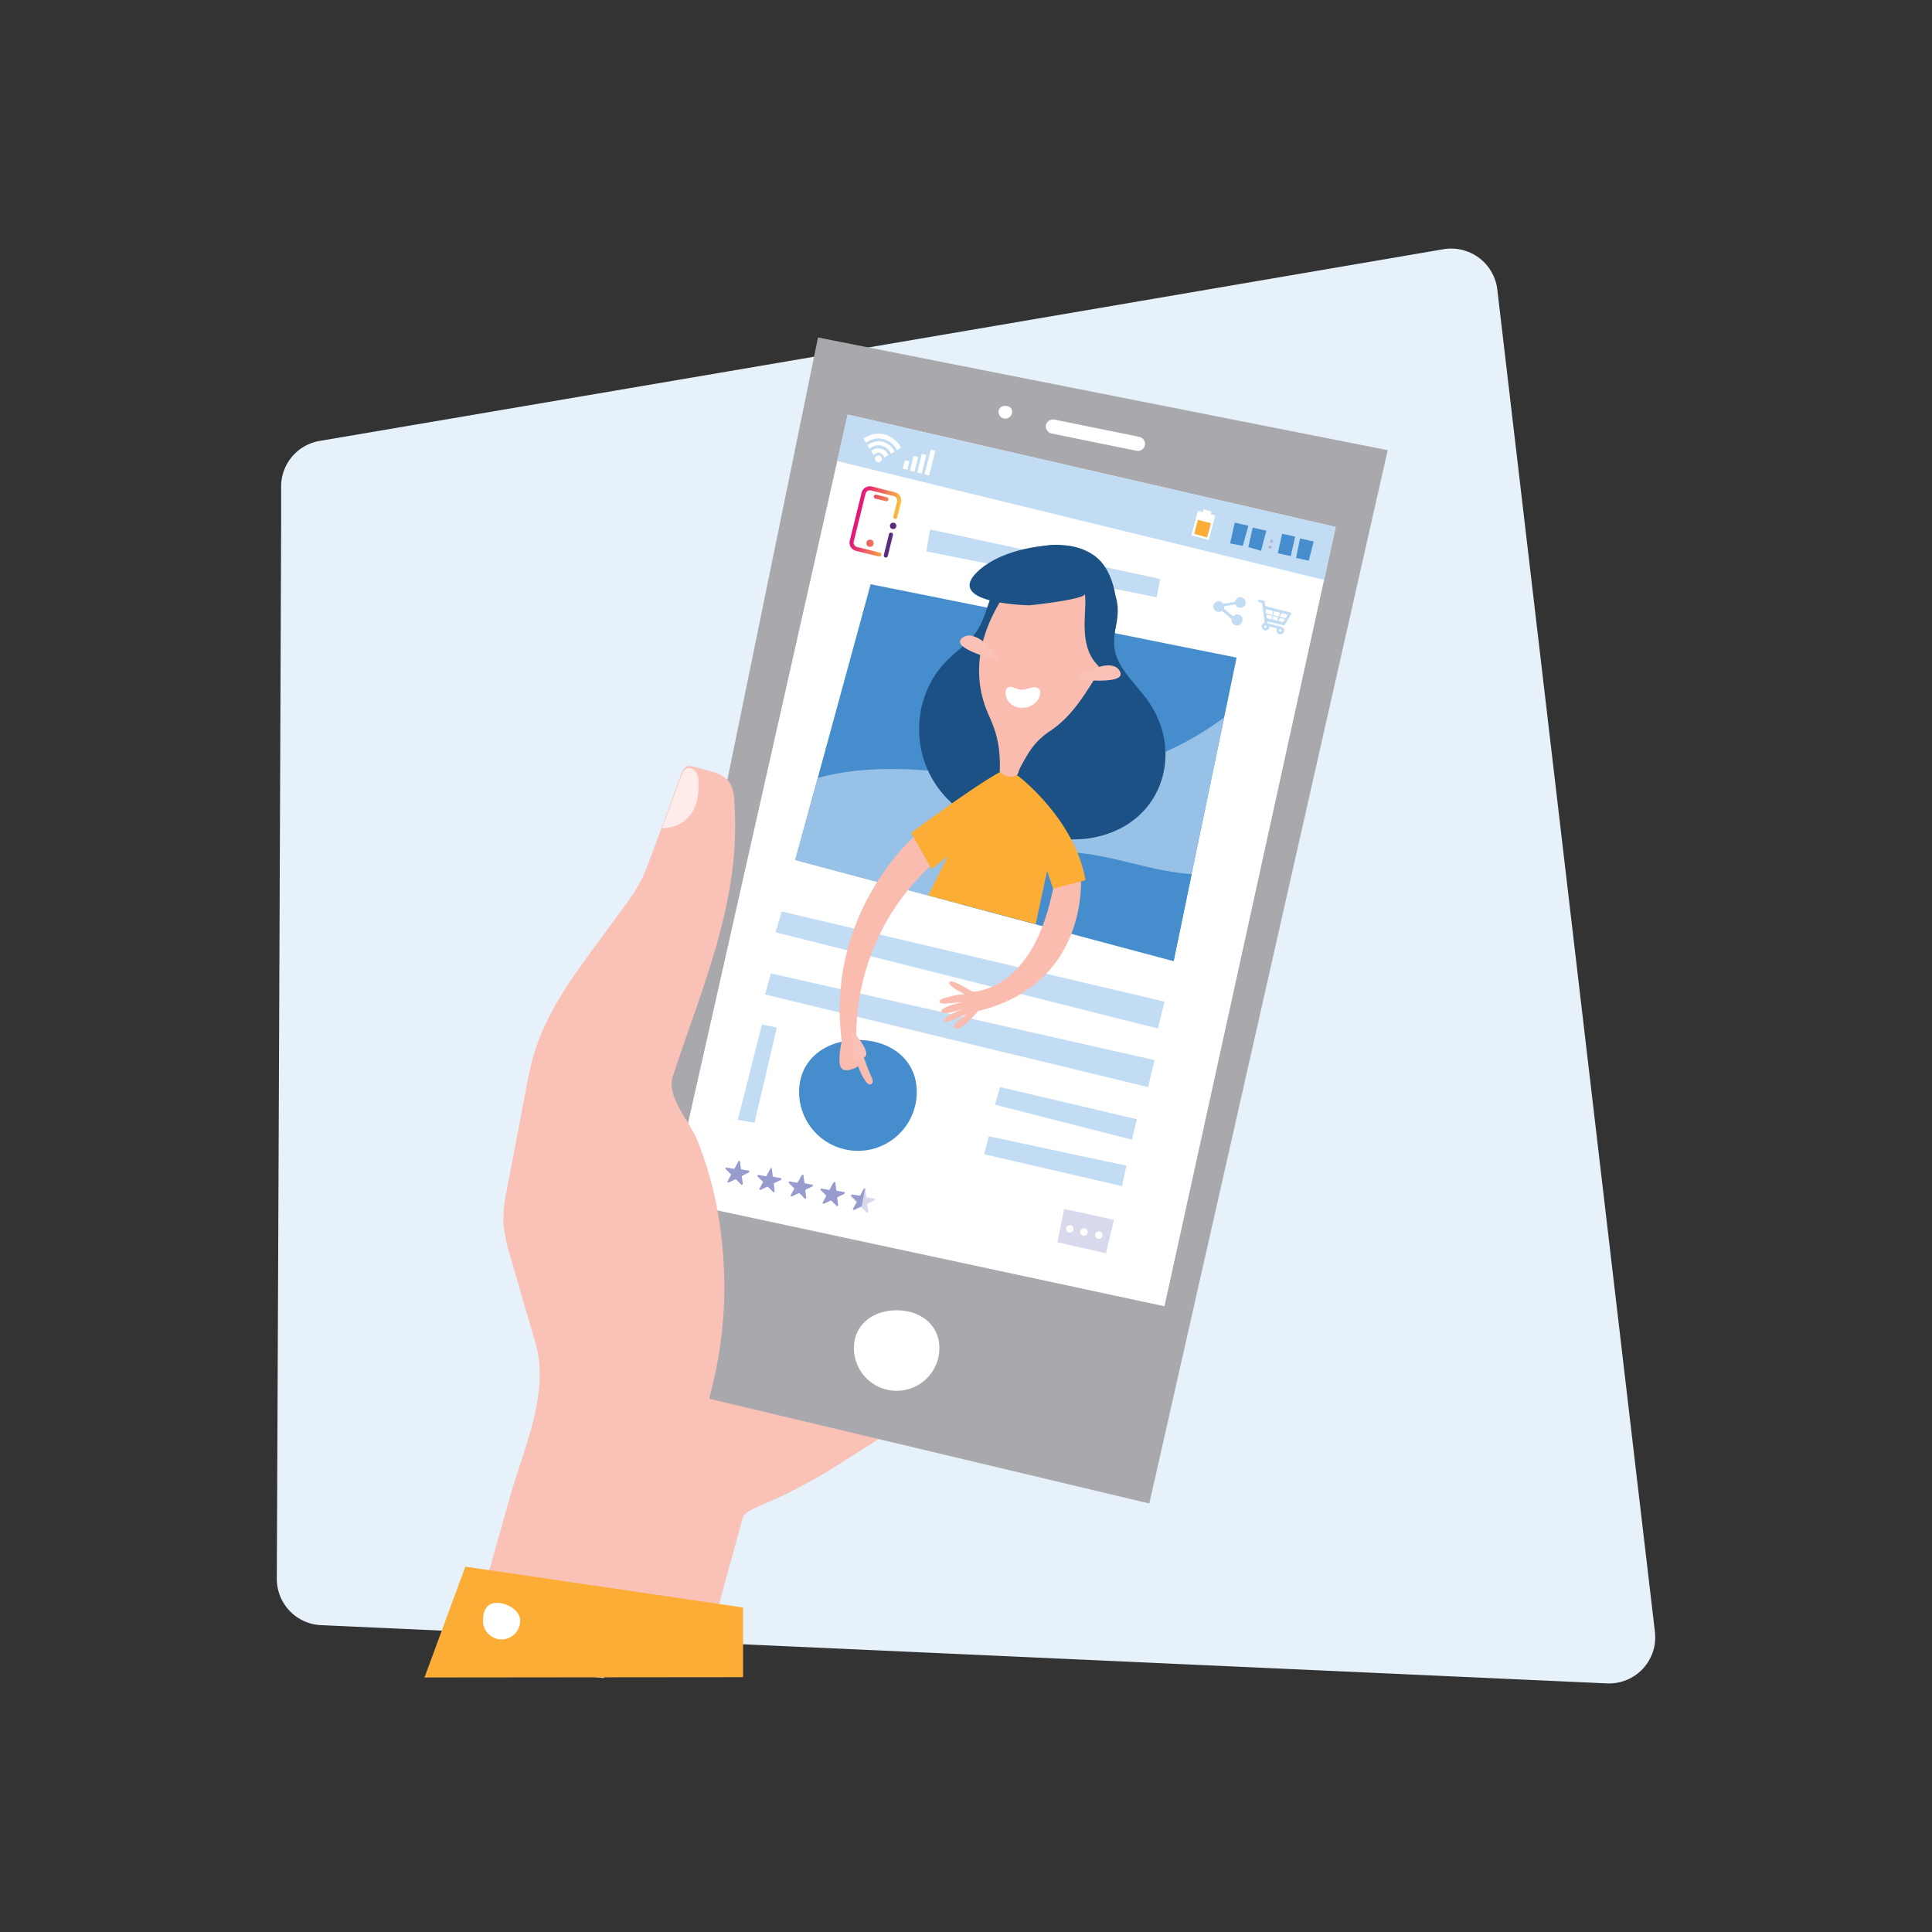
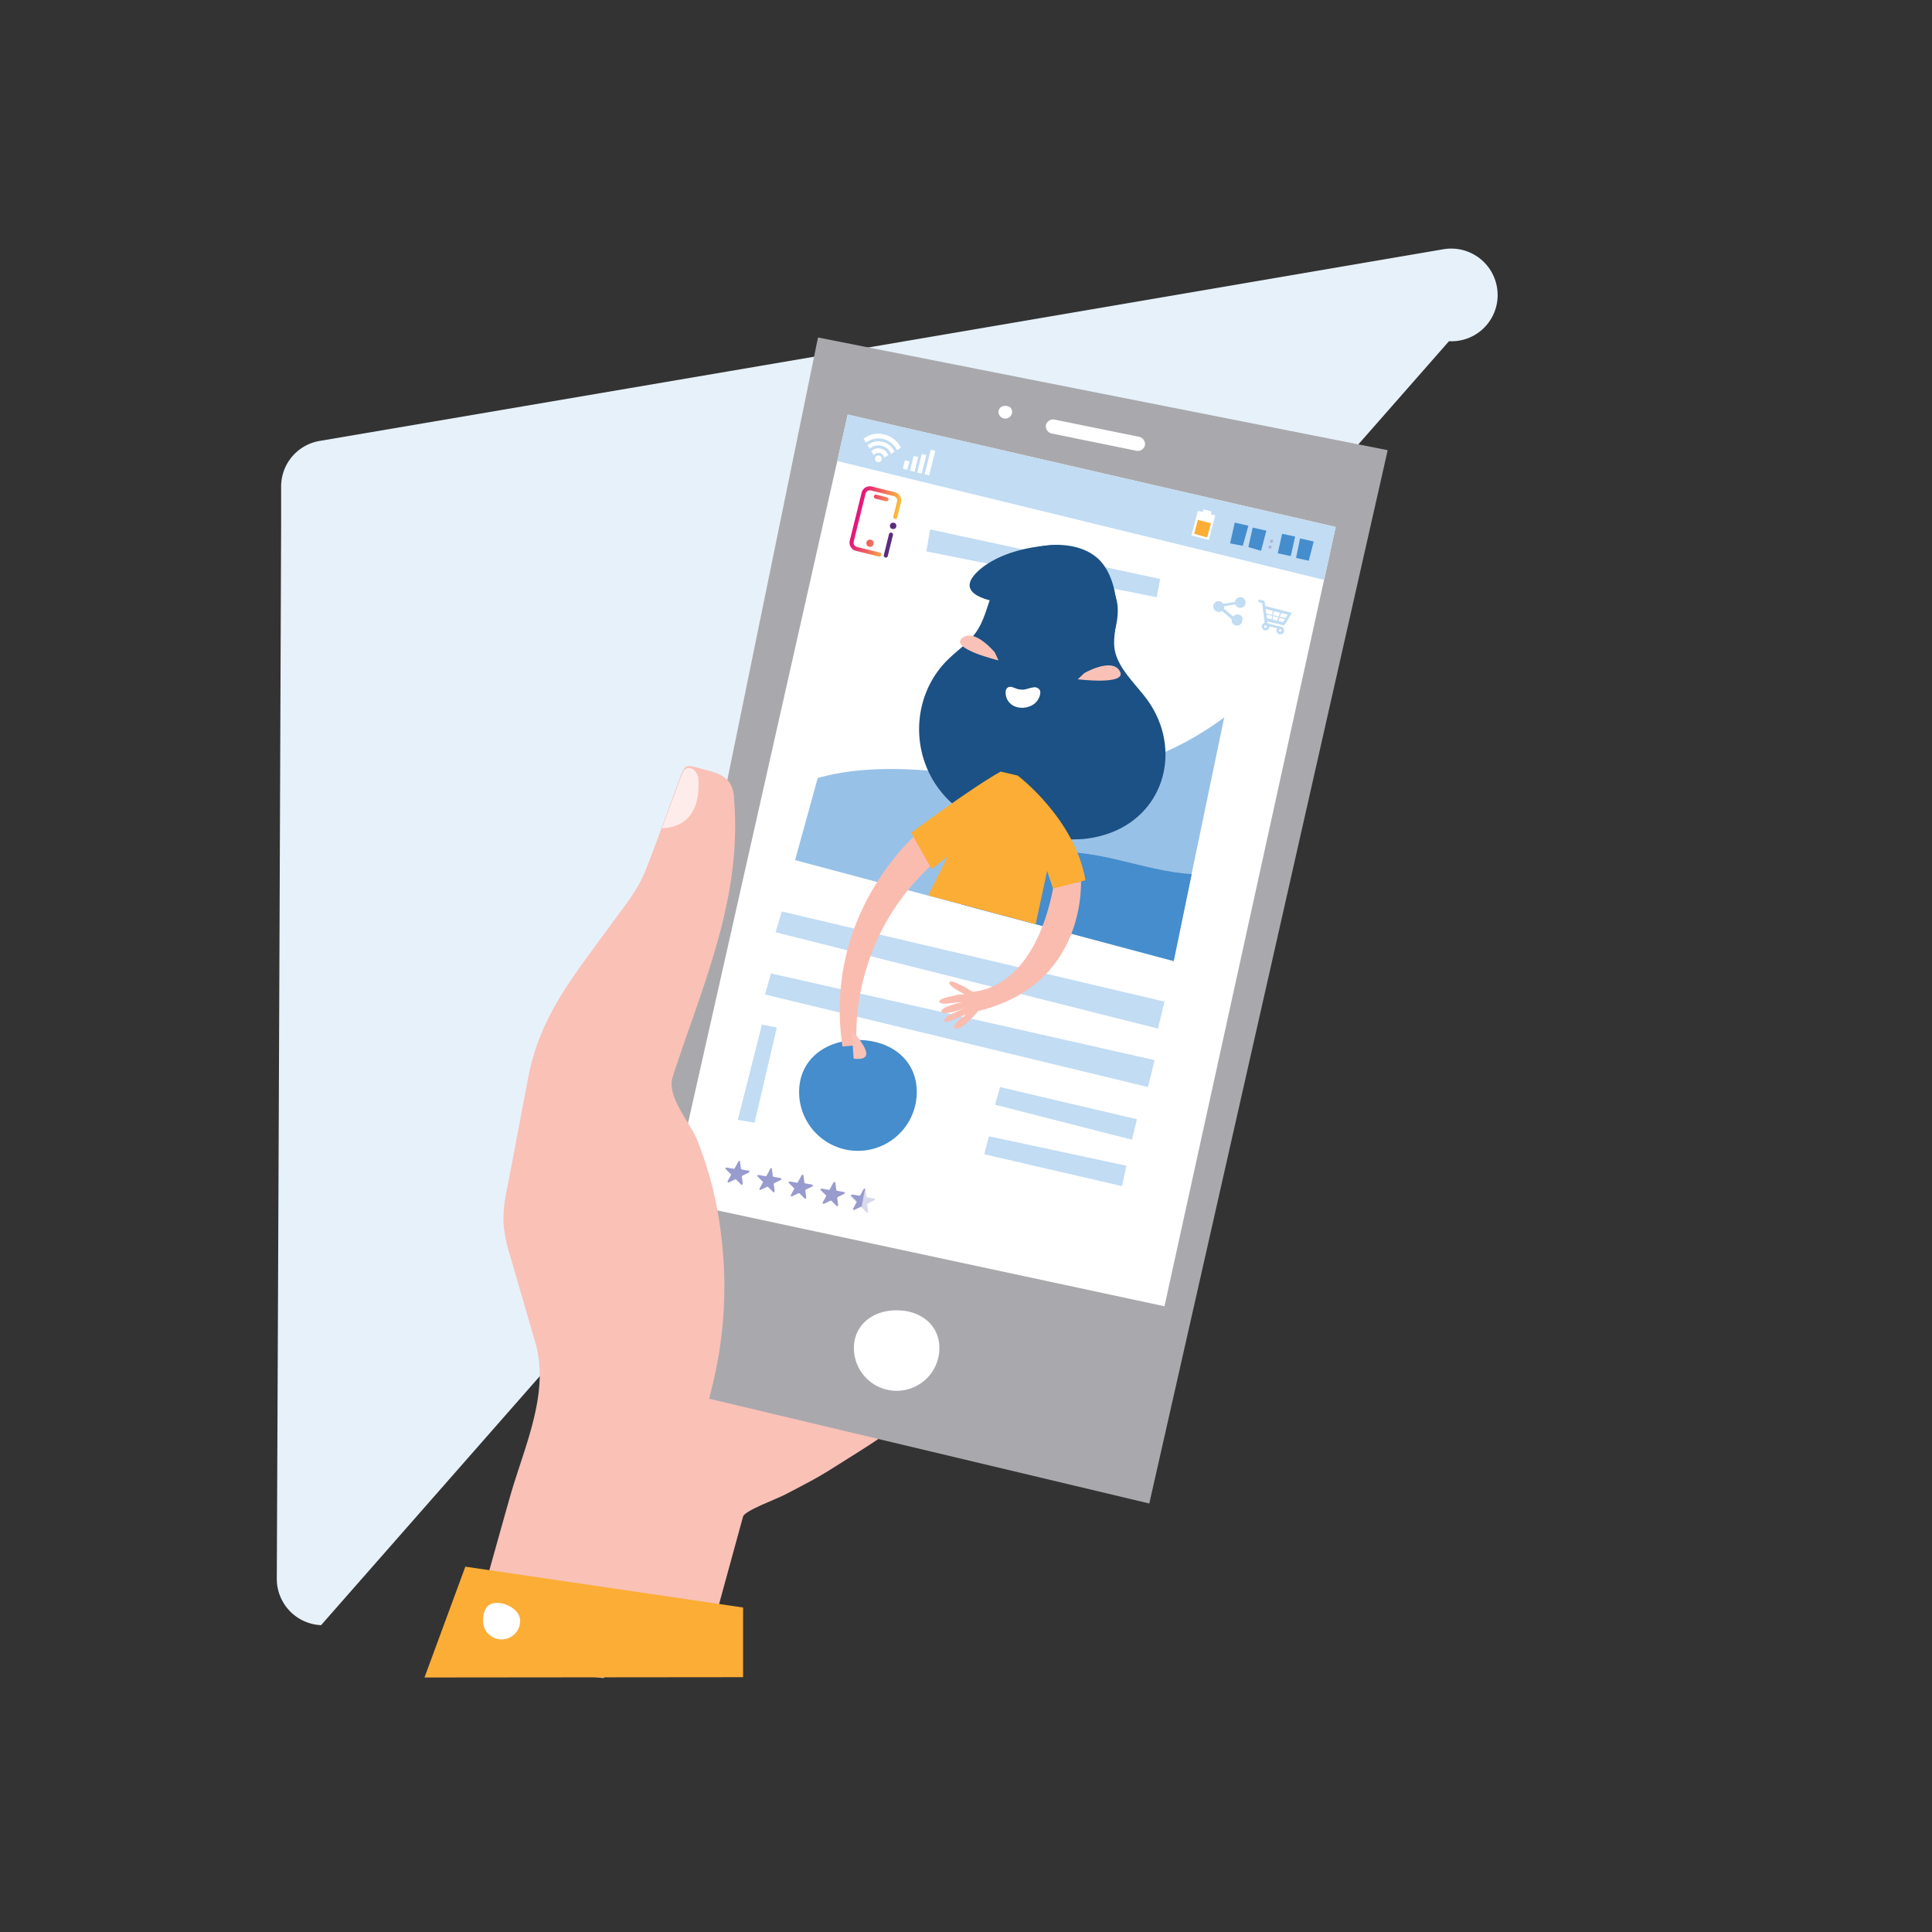
<svg xmlns="http://www.w3.org/2000/svg" xmlns:xlink="http://www.w3.org/1999/xlink" viewBox="0 0 624 624">
  <rect x="0" y="0" width="624" height="624" fill="#333333" stroke="none" />
  <defs>
    <style>.a{fill:#e7f1fa;}.b{fill:#fac1b7;}.c{fill:#a9a9ad;}.d{fill:#fff;}.e{fill:#c1dcf3;}.f{fill:#edae9f;}.g{fill:#458dcc;}.h{fill:#98c1e7;}.i{fill:#fbad36;}.j{fill:#b1b1d8;}.k{fill:#d8d9ed;}.l{fill:#989bcd;}.m{fill:#1b5184;}.n{fill:#fabcaf;}.o{fill:#feeceb;}.p{fill:none;}.q{fill:url(#a);}.r{fill:url(#b);}.s{fill:url(#c);}.t{fill:url(#d);}.u{fill:url(#e);}</style>
    <linearGradient id="a" x1="389.405" y1="1680.655" x2="404.304" y2="1680.655" gradientTransform="matrix(0.971, 0.24, 0.24, -0.971, -503.597, 1697.245)" gradientUnits="userSpaceOnUse">
      <stop offset="0" stop-color="#e3097f" />
      <stop offset="1" stop-color="#fbd336" />
    </linearGradient>
    <linearGradient id="b" x1="389.405" y1="1665.586" x2="404.304" y2="1665.586" xlink:href="#a" />
    <linearGradient id="c" x1="389.405" y1="1672.817" x2="404.304" y2="1672.817" xlink:href="#a" />
    <linearGradient id="d" x1="401.592" y1="1666.426" x2="444.781" y2="1666.218" gradientTransform="matrix(0.971, 0.24, 0.24, -0.971, -503.597, 1697.245)" gradientUnits="userSpaceOnUse">
      <stop offset="0" stop-color="#582b7b" />
      <stop offset="0.158" stop-color="#703592" />
      <stop offset="1" stop-color="#87509f" />
    </linearGradient>
    <linearGradient id="e" x1="401.623" y1="1672.832" x2="444.812" y2="1672.623" xlink:href="#d" />
  </defs>
  <title>FeatureSVG</title>
-   <path class="a" d="M90.8,157.1a14.922,14.922,0,0,1,12.5-14.7q132.3-22.5,264.6-45.1l98.3-16.8a14.99,14.99,0,0,1,17.4,13L534.5,527a14.907,14.907,0,0,1-15.6,16.7L103.7,524.9a14.972,14.972,0,0,1-14.3-15q.75-170.4,1.4-340.8Z" />
+   <path class="a" d="M90.8,157.1a14.922,14.922,0,0,1,12.5-14.7q132.3-22.5,264.6-45.1l98.3-16.8a14.99,14.99,0,0,1,17.4,13a14.907,14.907,0,0,1-15.6,16.7L103.7,524.9a14.972,14.972,0,0,1-14.3-15q.75-170.4,1.4-340.8Z" />
  <path class="b" d="M193.3,541.6h32.5L240,489.8c.5-1.9,11.2-5.8,13.4-7,5.4-2.8,10.9-5.6,16-8.9,10-6.4,22.2-13.3,29.8-22.1,11.6-13.7,17.5-28.7,29.1-42.3l49-44.5-5.1-15.8-57.9,28.2L355,336.7,377.4,315l-9.1-13.1-82.9,52.9,35.1-40.9,45.7-25.6,15.2-18.5L369.1,256l-57.9,28.9-46.8,24.8S303.8,256.3,304,256c9-12.3,24-19.5,36.3-27.8-3.6-4.9-7.2-9.7-10.8-14.6,0-.1-37.3,26-41,28.8-6.5,5.1-22.8,13.5-26.2,21.4-1,2.3-76.2,102.1-76.2,102.1Z" />
  <polygon class="c" points="264.2 109 448.2 145.4 371.2 485.6 195.6 443.8 264.2 109" />
  <polygon class="d" points="216.6 387.7 376.1 421.9 431.4 170.2 273.8 133.9 216.6 387.7" />
  <polygon class="e" points="273.8 133.9 431.4 170.2 427.7 187.3 270.4 148.9 273.8 133.9" />
  <path class="d" d="M303.4,435.4a13.8,13.8,0,1,1-27.6,0c0-7.6,6.2-12.2,13.8-12.2S303.4,427.8,303.4,435.4Z" />
  <path class="d" d="M326.9,133a2.2,2.2,0,1,1-4.4,0,1.98,1.98,0,0,1,2.2-1.9C326,131.1,326.9,131.8,326.9,133Z" />
  <path class="f" d="M349.3,212.9c-.4.7-1.9.7-3.4-.1-1.5-.7-2.5-1.9-2.1-2.6s2.6-.3,4.1.4C349.4,211.4,349.6,212.2,349.3,212.9Z" />
  <path class="f" d="M324.2,205.6c.1-.8,1.6-1.2,3.3-1s3,1,2.9,1.8-2.3,1.1-4,.9C324.6,207.1,324,206.4,324.2,205.6Z" />
-   <polygon class="g" points="281.2 188.7 399.4 212.4 379 310.4 256.9 277.7 281.2 188.7" />
  <path class="h" d="M379,310.4l16.4-78.7a99.484,99.484,0,0,1-53.9,19.6c-16,.9-31.9-2.1-47.9-2.8-9.8-.4-20.1.1-29.5,2.8l-7.3,26.5Z" />
  <path class="g" d="M384.9,282.3c-15.8-.8-32.5-9.5-48.5-6.4-10.3,2-18.7,8.4-25.9,16.2l68.6,18.3Z" />
  <path class="d" d="M367.1,145.6,339.6,140a2.421,2.421,0,0,1-1.8-2.7h0a2.421,2.421,0,0,1,2.7-1.8l27.5,5.6a2.421,2.421,0,0,1,1.8,2.7h0A2.363,2.363,0,0,1,367.1,145.6Z" />
  <rect class="d" x="384.641" y="167.019" width="8.2" height="5.8" transform="matrix(0.252, -0.968, 0.968, 0.252, 126.204, 503.184)" />
  <polygon class="d" points="388.3 165.8 388.7 164.5 391.3 165.2 390.9 166.7 388.3 165.8" />
  <polygon class="i" points="385.7 172.4 389.9 173.6 391.1 169 386.9 167.9 385.7 172.4" />
  <rect class="d" x="296.263" y="148.661" width="8.2" height="1.5" transform="translate(82.991 404.932) rotate(-76.06)" />
  <rect class="d" x="294.612" y="149.029" width="6.2" height="1.5" transform="translate(81.015 402.975) rotate(-76.149)" />
  <rect class="d" x="292.789" y="149.059" width="4.9" height="1.5" transform="translate(78.771 400.309) rotate(-76.072)" />
  <rect class="d" x="291.262" y="149.439" width="2.8" height="1.5" transform="translate(76.499 398.143) rotate(-76.085)" />
  <path class="d" d="M284.5,144.9a3.4,3.4,0,0,0-3.1.8l.8,1.3a1.912,1.912,0,0,1,2-.7,1.945,1.945,0,0,1,1.4,1.5l1.3-.8A3.412,3.412,0,0,0,284.5,144.9Z" />
  <path class="d" d="M285.1,142.7a5.71,5.71,0,0,0-4.9,1.1l.7,1.1a4.126,4.126,0,0,1,3.9-.9,4.375,4.375,0,0,1,3,2.6l1.1-.7A5.56,5.56,0,0,0,285.1,142.7Z" />
  <path class="d" d="M285.6,140.3a7.967,7.967,0,0,0-6.7,1.4l.8,1.3a6.445,6.445,0,0,1,5.6-1.2,6.694,6.694,0,0,1,4.4,3.6l1.3-.8A8.38,8.38,0,0,0,285.6,140.3Z" />
  <circle class="d" cx="283.7" cy="148.2" r="1.1" />
  <polygon class="g" points="398.8 168.8 397.3 175.5 401.4 176.3 403.2 169.8 398.8 168.8" />
  <polygon class="g" points="404.6 170.4 403.2 176.7 407.3 177.9 409 171.4 404.6 170.4" />
  <polygon class="g" points="414.1 172.4 412.7 178.7 416.9 179.6 418.3 173.3 414.1 172.4" />
  <polygon class="g" points="419.9 173.9 418.6 180.2 422.7 181.1 424.3 174.9 419.9 173.9" />
  <circle class="j" cx="410.2" cy="176.7" r="0.5" />
  <circle class="j" cx="410.7" cy="174.8" r="0.5" />
  <path class="d" d="M288.8,166.7a3.161,3.161,0,0,0-3.6.3,2.826,2.826,0,0,0-3.2-1.5,2.972,2.972,0,0,0-2.3,3.5c.3,1.6,4.2,5.5,4.2,5.5s5-2.4,5.8-3.8A2.84,2.84,0,0,0,288.8,166.7Z" />
  <polygon class="e" points="300.4 171 374.7 187 373.6 192.9 299.2 178.1 300.4 171" />
  <path class="e" d="M400,198.5a1.751,1.751,0,0,0-1.7.6l-3-2.5a.6.6,0,0,0,.1-.4v-.4l3.6-.6a1.82,1.82,0,0,0,1.3,1.1,1.726,1.726,0,1,0-1.4-2v.1l-3.8.6a1.742,1.742,0,0,0-1.2-.8,1.726,1.726,0,1,0-.6,3.4,1.735,1.735,0,0,0,1.4-.3l3.1,2.7a1.693,1.693,0,0,0,1.4,2,1.648,1.648,0,0,0,2-1.4A1.512,1.512,0,0,0,400,198.5Z" />
  <path class="e" d="M414.3,201.9c.3.1.5.1.7-.2.7-1.1,1.3-2.2,2-3.3q.3-.45-.3-.6a.367.367,0,0,1-.3-.1c-2.5-.6-5-1.3-7.5-1.9-.2-.1-.3-.1-.3-.4s-.1-.6-.1-.9-.1-.4-.4-.5l-1.2-.3a.35.35,0,0,0-.5.3.462.462,0,0,0,.3.5c.2.1.5.1.7.2.2,0,.3.1.3.4.2,1.9.5,3.8.7,5.7a.551.551,0,0,1-.2.5,1.213,1.213,0,0,0-.7,1.2,1.573,1.573,0,0,0,1,1.1,1.2,1.2,0,0,0,1.3-.6,1.445,1.445,0,0,0,.2-.7l2.4.6c0,.1-.1.3-.1.4a1.344,1.344,0,0,0,.6,1.4,1.212,1.212,0,0,0,1.5-.2,1.054,1.054,0,0,0,.3-1.2,1.174,1.174,0,0,0-1-.9c-1.3-.3-2.6-.6-3.9-1-.5-.1-.5-.2-.5-.7l.3.1C411.2,201.1,412.7,201.5,414.3,201.9Zm-.5-3.9,2.1.5a8.794,8.794,0,0,1-.6,1c0,.1-.2.1-.3.1-.5-.1-1.1-.3-1.7-.4A3.846,3.846,0,0,0,413.8,198Zm-.5,1.6,1.7.4-.6.9a.139.139,0,0,1-.2,0c-.4-.1-.9-.2-1.3-.3A3,3,0,0,0,413.3,199.6Zm-.2,3.9a.462.462,0,0,1,.5-.3.382.382,0,0,1,.3.5.462.462,0,0,1-.5.3C413.2,203.9,413,203.7,413.1,203.5Zm-.6-3-1.5-.4c.1-.4.1-.7.2-1.1l1.7.4C412.7,199.9,412.6,200.2,412.5,200.5Zm.9-2.6c-.1.3-.3,1-.3,1l-.1.2-1.8-.4a9.012,9.012,0,0,0,.2-1.3Zm-4.5-.1c0-.4-.1-.8-.1-1.1l2.3.6c-.1.4-.1.8-.2,1.3l-.5-.1-1.2-.3C409,198.1,408.9,198,408.9,197.8Zm.2,4.7c-.1.2-.3.4-.5.3a.462.462,0,0,1-.3-.5c0-.2.3-.3.5-.3C409.1,202.1,409.1,202.2,409.1,202.5Zm.2-2.8a.1.1,0,0,1-.1-.1,4.1,4.1,0,0,1-.1-1.1l1.8.4c-.1.4-.1.7-.2,1.1C410.1,199.9,409.7,199.8,409.3,199.7Z" />
  <polygon class="e" points="252.5 294.4 376.1 323.5 374 332.2 250.5 301.1 252.5 294.4" />
  <polygon class="e" points="249 314.4 372.9 342.4 370.8 351.1 247.1 321.2 249 314.4" />
  <polygon class="e" points="323 351.1 367.2 361.5 365.6 368.1 321.4 356.8 323 351.1" />
  <polygon class="e" points="250.9 331.9 243.7 362.6 238.3 361.7 246.1 330.9 250.9 331.9" />
  <polygon class="e" points="319.4 367 363.8 376.5 362.4 383.1 317.9 372.8 319.4 367" />
-   <path class="k" d="M343.7,390.5c.6,0,16.1,3.5,16.1,3.5l-2.6,10.8-15.7-3.6Z" />
  <circle class="d" cx="345.5" cy="396.9" r="1.2" />
  <circle class="d" cx="350.1" cy="397.9" r="1.2" />
  <circle class="d" cx="354.9" cy="398.9" r="1.2" />
  <path class="g" d="M296.1,352.7a19,19,0,0,1-38,0c0-10.5,8.5-16.8,19-16.8S296.1,342.2,296.1,352.7Z" />
  <path class="l" d="M239,375.1l.3,2.3c0,.1.1.2.2.3l2.3.4c.3,0,.3.4.1.6l-2.1,1c-.1.1-.2.2-.2.3l.3,2.3c0,.3-.3.5-.5.3l-1.6-1.6a.367.367,0,0,0-.3-.1l-2.1,1a.308.308,0,0,1-.4-.4l1.1-2a.192.192,0,0,0-.1-.3l-1.6-1.6a.3.3,0,0,1,.3-.5l2.3.4c.1,0,.3,0,.3-.2l1.1-2C238.6,374.8,239,374.8,239,375.1Z" />
  <path class="l" d="M249.3,377.5l.3,2.3c0,.1.1.2.2.3l2.3.4c.3,0,.3.4.1.6l-2.1,1c-.1.1-.2.2-.2.3l.3,2.3c0,.3-.3.5-.5.3l-1.6-1.6a.367.367,0,0,0-.3-.1l-2.1,1a.308.308,0,0,1-.4-.4l1.1-2a.192.192,0,0,0-.1-.3l-1.6-1.6a.3.3,0,0,1,.3-.5l2.3.4c.1,0,.3,0,.3-.2l1.1-2C248.8,377.1,249.2,377.2,249.3,377.5Z" />
  <path class="l" d="M269.8,382l.3,2.3c0,.1.1.2.2.3l2.3.4c.3,0,.3.4.1.6l-2.1,1c-.1.1-.2.2-.2.3l.3,2.3c0,.3-.3.5-.5.3l-1.6-1.6c-.1-.1-.2-.1-.4-.1l-2.1,1a.308.308,0,0,1-.4-.4l1.1-2c.1-.1,0-.3-.1-.4l-1.6-1.6a.3.3,0,0,1,.3-.5l2.3.4c.1,0,.3,0,.3-.2l1.1-2C269.4,381.6,269.8,381.7,269.8,382Z" />
  <path class="l" d="M259.5,379.6l.3,2.3c0,.1.1.2.2.3l2.3.4c.3,0,.3.4.1.6l-2.1,1c-.1.1-.2.2-.2.3l.3,2.3c0,.3-.3.5-.5.3l-1.6-1.6c-.1-.1-.2-.1-.4-.1l-2.1,1c-.3.1-.5-.1-.4-.4l1.1-2a.192.192,0,0,0-.1-.3l-1.6-1.6a.3.3,0,0,1,.3-.5l2.3.4c.1,0,.3,0,.3-.2l1.1-2C259.1,379.3,259.5,379.3,259.5,379.6Z" />
  <path class="k" d="M279.5,384.1l.3,2.3c0,.1.1.2.2.3l2.3.4c.3,0,.3.4.1.6l-2.1,1c-.1.1-.2.2-.2.3l.3,2.3c0,.3-.3.5-.5.3l-1.6-1.6c-.1-.1-.2-.1-.4-.1l-2.1,1c-.3.1-.5-.1-.4-.4l1.1-2c.1-.1,0-.3-.1-.4l-1.6-1.6a.3.3,0,0,1,.3-.5l2.3.4c.1,0,.3,0,.3-.2l1.1-2C279.1,383.8,279.5,383.8,279.5,384.1Z" />
  <path class="l" d="M279,384l-1.1,2c-.1.1-.2.2-.3.2l-2.3-.4c-.3,0-.5.3-.3.5l1.6,1.6c.1.1.1.2.1.4l-1.1,2c-.1.3.1.5.4.4l2.1-1h.2l1.1-5.8C279.2,383.8,279,383.9,279,384Z" />
  <polygon class="k" points="279.3 382.9 279.5 383 279.5 382.9 279.3 382.9" />
  <path class="m" d="M370.3,225.7c-3.9-5.2-9.3-10-10.3-16-.5-3.2.3-6.4.6-9.6.5-5.9-.8-13.9-5-18.7-4.3-4.8-11.7-6.1-18.4-5.1a18.912,18.912,0,0,0-11.9,7c-2.9,3.4-4.6,7.5-6,11.6-1.1,3.3-2.1,6.6-4.2,9.5-2.3,3.2-5.8,5.6-8.7,8.4-14,13.4-12.9,38,5.3,49.9,5.4,3.5,12,5.4,18.5,6.7a71.144,71.144,0,0,0,19.5,1.6C375,268.6,383.4,243.3,370.3,225.7Z" />
  <path class="n" d="M349.1,283.2s3,35.5-34.7,43.7l-1.1-6.6s20.5,1.4,27.1-34.7l2.2-.6Z" />
  <path class="n" d="M316.6,321.9c-.8-.6-8.8-5.7-9.8-4.8-1.2,1.1,3.9,3.5,4.8,4.1a9.548,9.548,0,0,0-3.5.4c-1,.2-4.8.9-4.7,1.9s2.7.6,4.8.4a22.752,22.752,0,0,1,2.6-.2c-2.1.4-7.3,1.8-6.7,3.1s6.3-.7,7.9-1.4c-2,1-7.8,3-6.9,4.5.5.8,5.7-1.9,7-2.3-.7.7-4.7,3.2-3.8,4.4,1.3,1.6,6-3.6,6.8-4.5.9-.9,3.4-4.3,1.1-5.9" />
  <path class="n" d="M297.8,267.8s-32.3,25.7-25.7,70.2l4.6-.4s-3.9-37.5,30.2-63.2Z" />
-   <path class="n" d="M275.8,332.4s4.6,13.5,5.7,15.5-.5,3.5-2,1.2a18.151,18.151,0,0,1-2.3-4.7s-5.1,3.1-5.9-.4,1.4-11,1.4-11Z" />
  <path class="i" d="M328.7,250.5s18.4,13.8,21.9,33.8L340.1,287l-1.9-5.7-3.7,17.2-34.7-9.3,6.3-12.6-5.2,4.1L294.3,269s19.2-14.4,28.9-19.8Z" />
  <path class="b" d="M275.1,332.7s4.6,5,4.7,7.5-4.1,1.7-4.1,1.7Z" />
-   <path class="n" d="M333.7,181.1s-25.5,22.5-14.9,48.6c1.8,4.3,4.5,9.1,4.1,19.4a4.312,4.312,0,0,0,5.5,1.3c.3-.1.7-1.5.8-1.8a46.738,46.738,0,0,1,2.7-4.9,23.154,23.154,0,0,1,7.1-7.5c6.2-4,10.4-10.3,14.2-16.4,4.4-7.1,2.7-31.3,2.7-31.3Z" />
  <path class="b" d="M350.2,217.4s9-5.2,11.5-.6-13.6,2.6-13.6,2.6Z" />
  <path class="b" d="M321.3,210.7s-6.6-8-10.6-4.6,11.8,7.2,11.8,7.2Z" />
  <path class="m" d="M350.4,191.8c.8,6.2-2.5,17,4.7,23.6a38.071,38.071,0,0,0,4.2-8.9c1.6-5.2,2.8-11,.2-15.7-2.3-4-6.9-6.1-11.3-7.4-5.1-1.6-1.9-7.7-7.2-7.4-18.5.9-26.5,8.7-27.6,11.8-2.4,6.6,14.8,7.6,19.1,7.7C333.9,195.4,350.8,193.5,350.4,191.8Z" />
  <path class="d" d="M333.1,227.9a5.145,5.145,0,0,0,2.9-4.1,2.2,2.2,0,0,0-.1-.8,2.017,2.017,0,0,0-2.1-1,21.045,21.045,0,0,0-2.4.6,5.71,5.71,0,0,1-2.9-.1c-.5-.2-1.1-.4-1.6-.6a1.768,1.768,0,0,0-1.6.3,1.872,1.872,0,0,0-.5,1.4C324.8,228,329.5,229.7,333.1,227.9Z" />
  <path class="b" d="M155.5,516.2c3.1-10.9,6.1-21.8,9.2-32.7,4.5-15.9,13-33.6,8.2-49.9-2.7-9.2-5.3-18.3-8-27.5a48.494,48.494,0,0,1-2.3-11.2,46.6,46.6,0,0,1,1.2-11.1c2.3-11.9,4.5-23.8,6.8-35.7,3.8-20.1,14.8-33,26.6-49.3,4.2-5.8,8.8-11.2,11.4-17.9,3.7-9.4,7-18.9,10.5-28.3,2.2-5.9,2-5.9,7.8-4.2,3.3.9,7.1,1.6,9,4.8a10.843,10.843,0,0,1,1.2,5c2.6,32.2-10.1,59.7-19.8,89.5-2.1,6.5,5.3,14.4,7.7,20.1a116.479,116.479,0,0,1,7.8,30.3,133.529,133.529,0,0,1-1.9,45.9c-2.7,12.1-6.8,28.4-16.7,36.8L195,542l-51.9-6Z" />
  <polygon class="i" points="137.1 541.8 150.3 506 240 519.2 240 541.7 137.1 541.8" />
  <path class="o" d="M225.5,251c-.9-3.1-3.7-3.9-4.8-1.8a33.792,33.792,0,0,0-1.5,3.7c-1.8,4.9-3.6,9.7-5.4,14.6h0C213.8,267.4,227,268.4,225.5,251Z" />
  <path class="d" d="M168,523.5a6,6,0,0,1-12,0c0-3.3,1.2-5.8,4.5-5.8S168,520.1,168,523.5Z" />
  <rect class="p" width="624" height="624" />
  <path class="q" d="M286.171,161.891l-3.408-.842a.656.656,0,1,1,.315-1.273l3.408.842a.656.656,0,0,1-.315,1.273Z" />
  <circle class="r" cx="281.008" cy="175.463" r="1.17" />
  <path class="s" d="M283.864,179.75l-7.379-1.824a2.754,2.754,0,0,1-2.011-3.331l3.818-15.448a2.754,2.754,0,0,1,3.331-2.011L289,158.96a2.754,2.754,0,0,1,2.011,3.331l-1.2,4.863a.656.656,0,0,1-1.273-.315l1.2-4.863a1.442,1.442,0,0,0-1.052-1.743l-7.38-1.824a1.442,1.442,0,0,0-1.743,1.052l-3.818,15.449a1.441,1.441,0,0,0,1.052,1.743l7.38,1.824a.656.656,0,0,1-.315,1.273Z" />
  <path class="t" d="M285.943,180.07a.655.655,0,0,1-.479-.793l1.665-6.738a.656.656,0,1,1,1.273.315l-1.665,6.737A.655.655,0,0,1,285.943,180.07Z" />
  <circle class="u" cx="288.47" cy="169.847" r="1.037" />
</svg>